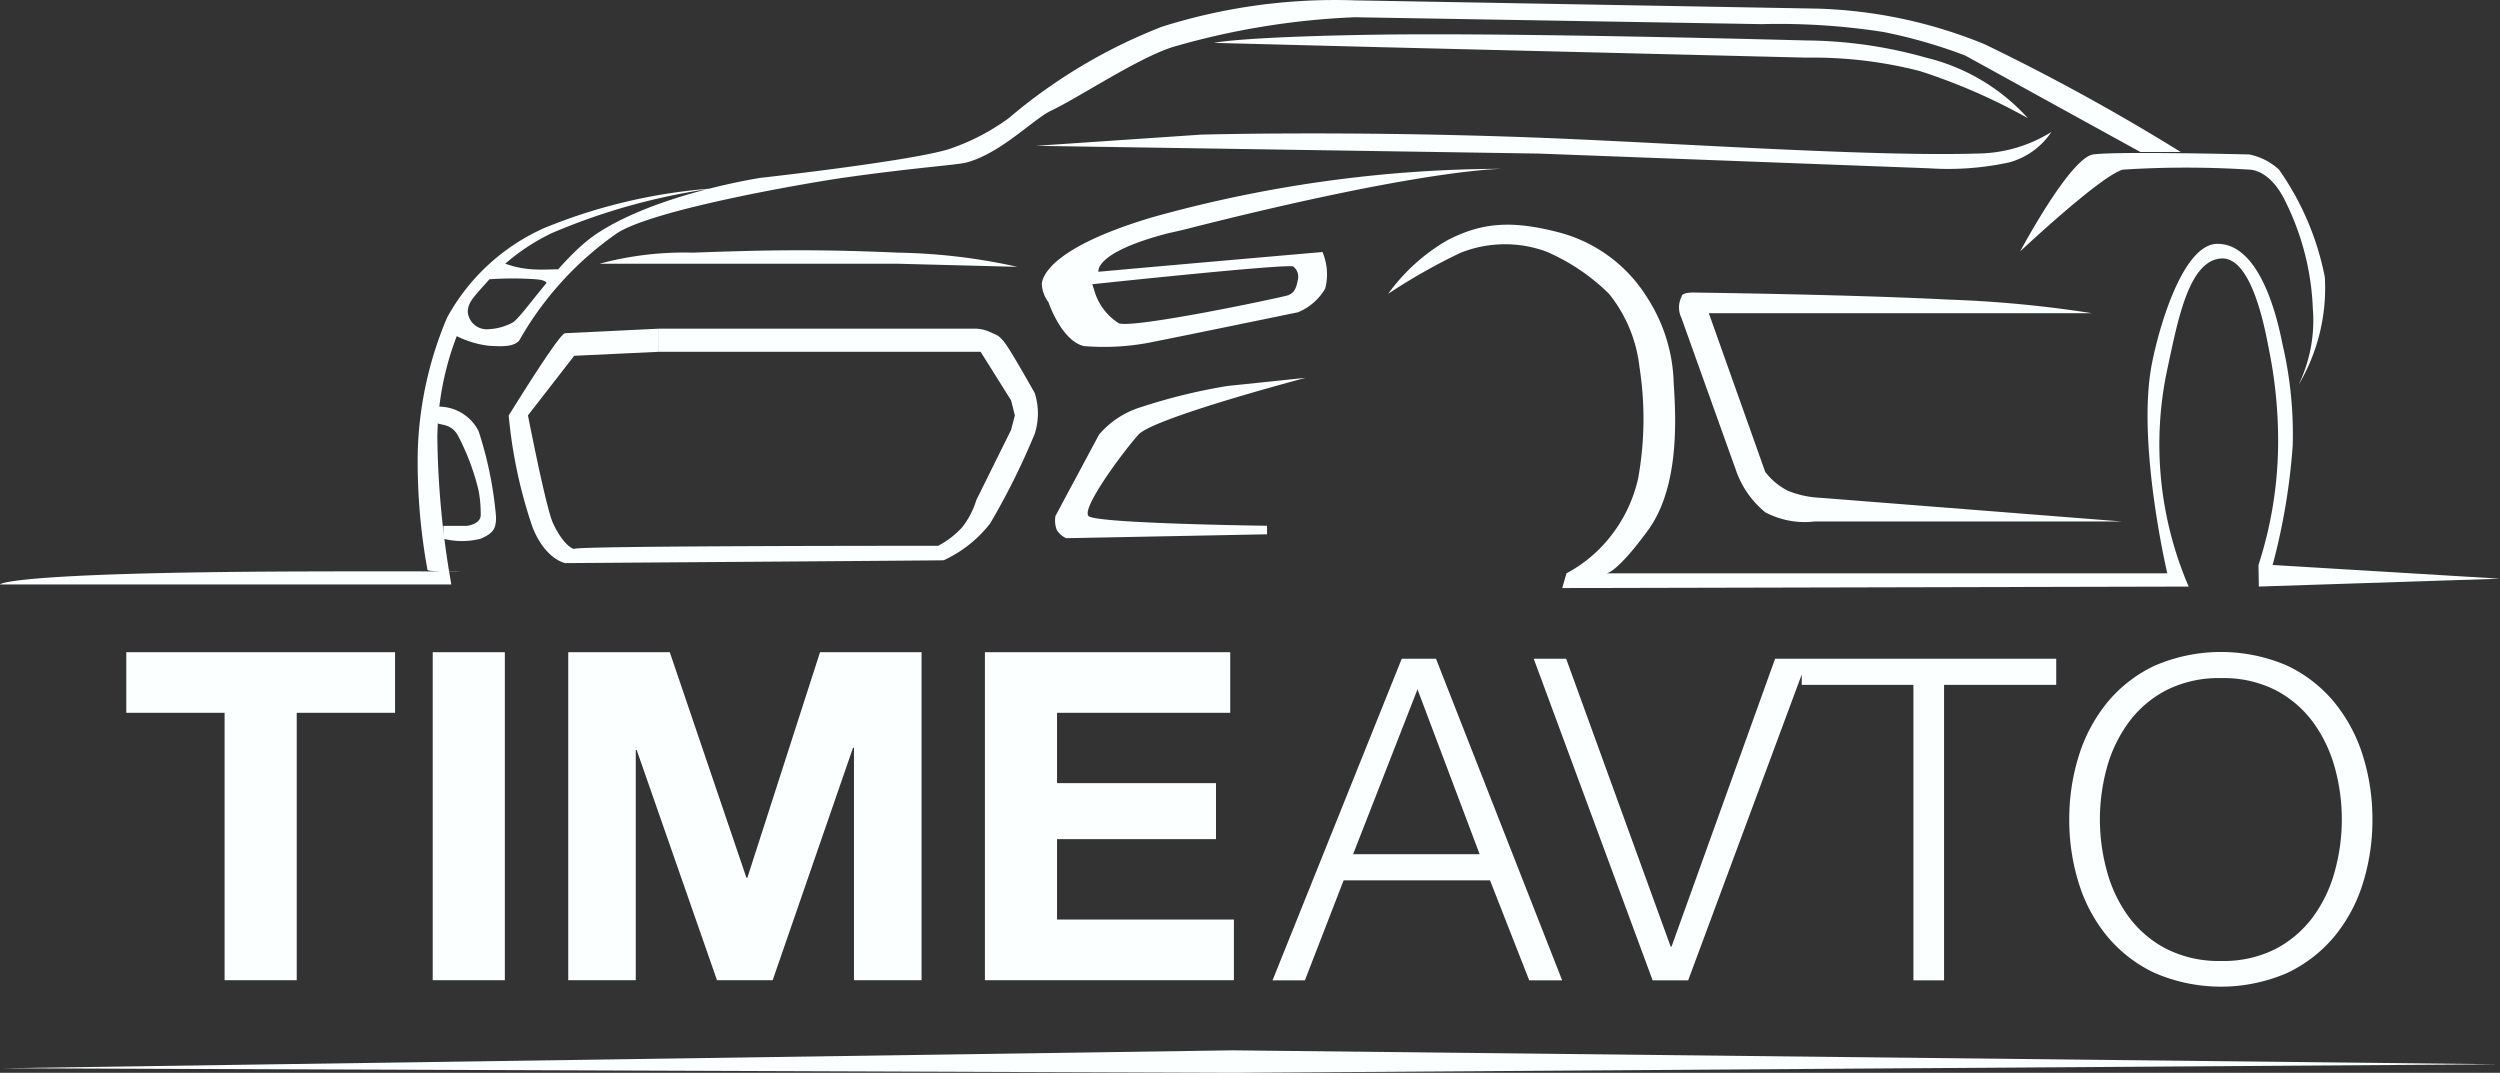
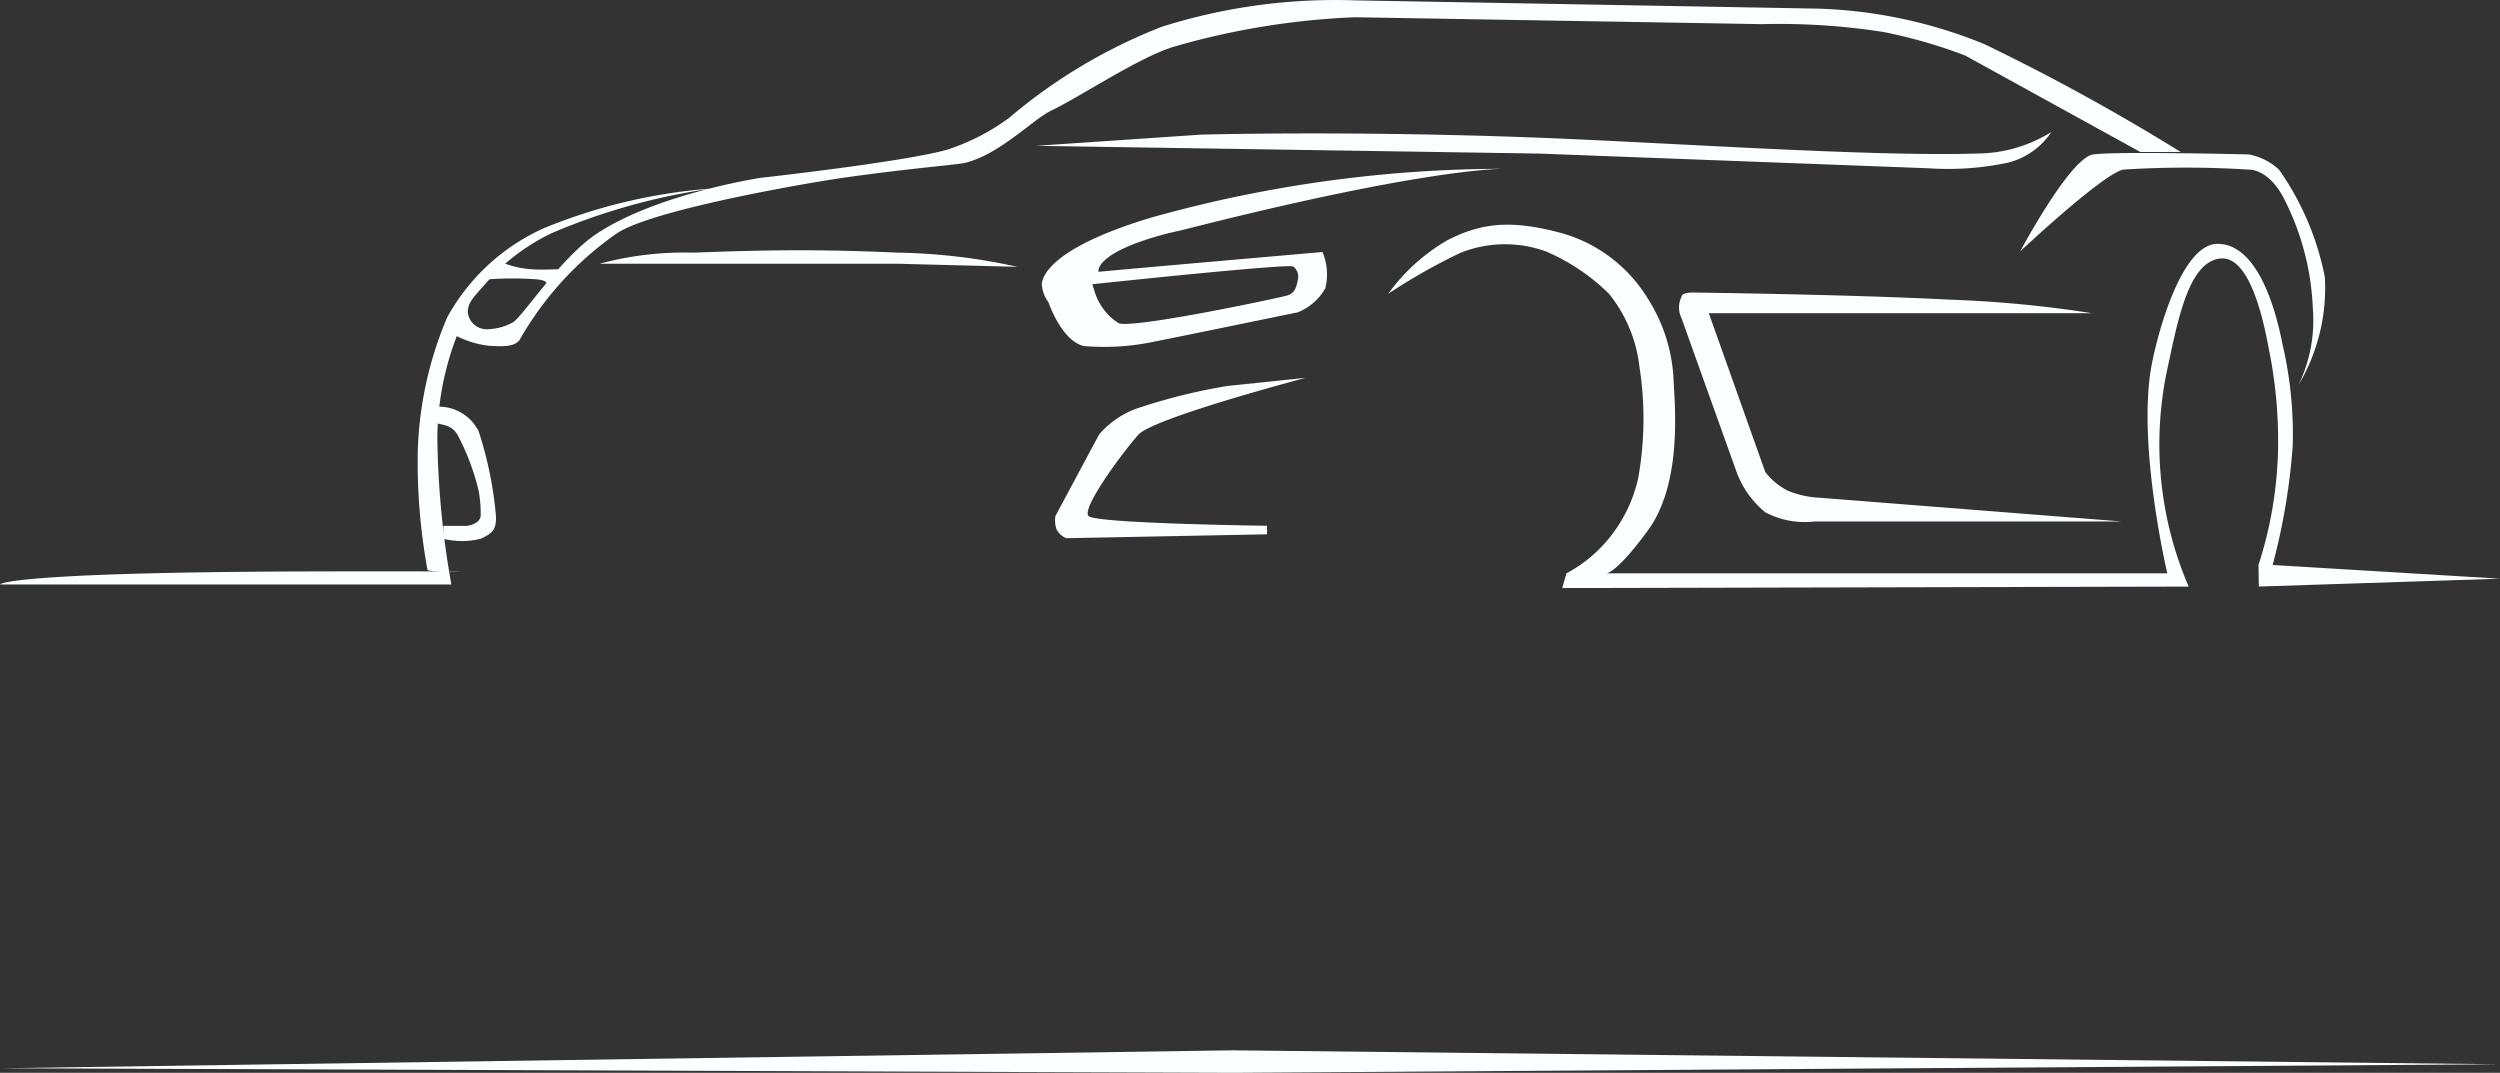
<svg xmlns="http://www.w3.org/2000/svg" width="118.889" height="51.018" viewBox="0 0 118.889 51.018">
  <rect x="0" y="0" width="118.889" height="51.018" fill="#333333" stroke="none" />
  <g id="logo_2.0" transform="translate(-606 -233.936)">
    <g id="Group_544" data-name="Group 544" transform="translate(606 233.936)">
-       <path id="Path_393" data-name="Path 393" d="M-109.175,0h15.113a1.739,1.739,0,0,1,.7.182,2.771,2.771,0,0,1,.349.167,1.893,1.893,0,0,1,.337.368c.3.4,1.393,2.347,1.393,2.347a3.2,3.2,0,0,1,0,1.929A33.865,33.865,0,0,1-93.4,9.254a5.922,5.922,0,0,1-2.215,1.759c-.05.01-18,.135-18,.135s-.944-.164-1.554-1.712A22.782,22.782,0,0,1-116.3,4.125c.031-.037,2.412-3.922,2.682-3.909.03,0,4.44-.216,4.44-.216V1.1l-4.007.188-2.2,2.834s.86,4.421,1.192,5.129c.542,1.158,1.035,1.247,1.011,1.223-.157-.156,17.3-.149,17.3-.149a4.092,4.092,0,0,0,1.156-.892,3.987,3.987,0,0,0,.665-1.287l1.651-3.33.181-.694-.181-.715L-93.857,1.1h-15.317Z" transform="translate(140.492 15.631)" fill="#fcffff" />
      <path id="Path_394" data-name="Path 394" d="M.252.674C.485.325,1.614-.564,6.26.524c.163.038.333.081.528.134A62.109,62.109,0,0,1,22.051,6.935S19,5.077,7.342,1.8c-.243-.076-.486-.151-.719-.222C3.082.608,2.871,1.531,2.871,1.531s-.505-.119-.587.562a2.74,2.74,0,0,0,.2,2.024c.431.566,7.276,2.8,7.626,2.872s.555-.132.783-.395a.609.609,0,0,0,.131-.655C11,5.731,2.33,1.887,2.33,1.887s-1.891-1.4.432-.418c.465.2,9.809,4.562,9.809,4.562A2.732,2.732,0,0,1,11.817,7.6a2.666,2.666,0,0,1-1.693.329S3.9,5.863,3.57,5.741A11.466,11.466,0,0,1,.5,4.225C-.291,3.457.092,1.588.092,1.588A1.567,1.567,0,0,1,.252.674Z" transform="translate(48.989 13.047) rotate(-30)" fill="#fcffff" />
      <path id="Path_395" data-name="Path 395" d="M-43.105-17.462l3.718-.387s-7.231,1.905-7.948,2.7-2.736,3.516-2.374,3.874,8.487.461,8.487.461v.406l-9.548.185a.972.972,0,0,1-.454-.4,1.277,1.277,0,0,1-.06-.656l2.076-3.874A4.268,4.268,0,0,1-47.2-16.461,27.4,27.4,0,0,1-43.105-17.462Z" transform="translate(101.476 35.817)" fill="#fcffff" />
      <path id="Path_396" data-name="Path 396" d="M-5.666-86.841h1.114s.622-.059.663-.479a6,6,0,0,0-.1-1.2A11.205,11.205,0,0,0-5.007-91.2c-.407-.624-1.008-.35-1.021-.65a6.218,6.218,0,0,1,0-.655A2.127,2.127,0,0,1-3.99-91.348a18.015,18.015,0,0,1,.826,4.028,1.565,1.565,0,0,1-.036.472c-.066.258-.26.433-.689.62a3.647,3.647,0,0,1-1.777,0Z" transform="translate(26.749 111.848)" fill="#fcffff" />
      <path id="Path_397" data-name="Path 397" d="M-9.788-51.379a9.116,9.116,0,0,1,2.8-2.54c1.615-.835,3.037-1,5.458-.344a7.037,7.037,0,0,1,4.083,3.1A7.83,7.83,0,0,1,3.79-47.149c.11,1.692.285,4.961-1.232,7.03S.588-38.087.588-38.087H27.264s-1.437-6.1-.754-9.851c.282-1.55,1.43-5.813,3.139-5.818s2.652,2.507,3.092,4.768a18.768,18.768,0,0,1,.487,4.834,30.343,30.343,0,0,1-.954,5.67l10.811.652-11.468.374L31.6-38.484a19.048,19.048,0,0,0,.934-5.67,21.82,21.82,0,0,0-.411-4.451c-.15-.746-.771-4.584-2.317-4.454s-2.053,3.014-2.545,5.28a17.1,17.1,0,0,0,1.02,10.322l-29.791.07.2-.7A6.606,6.606,0,0,0,.715-39.754,6.892,6.892,0,0,0,2.1-42.6a15.975,15.975,0,0,0,.063-5.3A6.741,6.741,0,0,0,.715-51.379a9.689,9.689,0,0,0-2.977-2.007,5.7,5.7,0,0,0-4.1.063A27.96,27.96,0,0,0-9.788-51.379Z" transform="translate(75.803 65.352)" fill="#fcffff" />
      <path id="Path_398" data-name="Path 398" d="M-313.366,14.491s7.005-.2,16.065.145c6.36.246,15.834.913,20.91.752a6.738,6.738,0,0,0,3.471-1.024,3.516,3.516,0,0,1-2.025,1.451,13.72,13.72,0,0,1-3.8.276l-18.551-.7-23.913-.368Z" transform="translate(370.475 -8.088)" fill="#fcffff" />
-       <path id="Path_399" data-name="Path 399" d="M-70.931-27.025s1.224-.293,7.826-.391,20.346.276,20.346.276a21.468,21.468,0,0,1,5.686.817,9.547,9.547,0,0,1,4.846,2.88,28.181,28.181,0,0,0-5.139-2.242,20.425,20.425,0,0,0-5.394-.638l-20.346-.5Z" transform="translate(128.665 29.064)" fill="#fcffff" />
      <path id="Path_400" data-name="Path 400" d="M-12.087-.047S-4.751.043-.042.288A56.318,56.318,0,0,1,6.75.934H-11.472l2.683,7.548a3.159,3.159,0,0,0,1.073.893,4.529,4.529,0,0,0,1.525.335L8.162,10.837H-6.43A4.01,4.01,0,0,1-8.789,10.4,4.474,4.474,0,0,1-10.2,8.349s-2.325-6.485-2.57-7.182a1.128,1.128,0,0,1,0-1.012C-12.767-.09-12.087-.047-12.087-.047Z" transform="translate(92.736 13.961)" fill="#fcffff" />
      <path id="Path_401" data-name="Path 401" d="M-68.374-1.728c3.552-.131,5.891-.169,9.744,0a28.193,28.193,0,0,1,5.667.674L-58.63-1.2H-72.838A15.513,15.513,0,0,1-68.374-1.728Z" transform="translate(101.346 13.743)" fill="#fcffff" />
      <path id="Path_402" data-name="Path 402" d="M-63.817-12.276c1.1-.157,7.417,0,7.417,0a2.921,2.921,0,0,1,1.42.722A13.308,13.308,0,0,1-52.8-6.442a9.016,9.016,0,0,1-1.253,5.13,7.044,7.044,0,0,0,.682-3.641,12.486,12.486,0,0,0-1.27-5.018c-.759-1.642-1.759-1.583-1.759-1.583a47.189,47.189,0,0,0-6,0c-1.015.25-4.888,3.887-4.888,3.887S-64.917-12.119-63.817-12.276Z" transform="translate(163.359 19.621)" fill="#fcffff" />
      <path id="Path_403" data-name="Path 403" d="M-739.609,19.953l21.91.391a22.637,22.637,0,0,1,8.039,1.695,101.079,101.079,0,0,1,9.331,5.127h-1.92l-8.333-4.59a24.18,24.18,0,0,0-3.883-1.118,32.217,32.217,0,0,0-5.787-.374l-19.358-.328a36.176,36.176,0,0,0-8.622,1.406c-1.661.511-4.435,2.375-5.827,3.041-.84.4-2.4,2.04-4.032,2.464-.459.119-2.407.236-5.851.724-1.449.206-8.974,1.476-10.755,2.637a15.521,15.521,0,0,0-4.647,5.1c-.247.28-.7.3-1.445.251a4.617,4.617,0,0,1-1.528-.457,13.838,13.838,0,0,0-.923,4.807,42.347,42.347,0,0,0,.666,7h-21.465s.205-.575,14.588-.618c11.755-.034,5.786.1,5.743-.071a28.423,28.423,0,0,1-.462-5.668,17.546,17.546,0,0,1,1.394-6.334,9.831,9.831,0,0,1,4.607-4.252,26.043,26.043,0,0,1,8.031-1.889,29.886,29.886,0,0,0-7.673,2.131,9.939,9.939,0,0,0-2.2,1.447,4.619,4.619,0,0,0,1.517.278c.235.023,1.04-.029,1.01,0-.082.079-.57.671-.57.671s.075-.159-.5-.207a15.77,15.77,0,0,0-2.208,0c-.767.864-1.023,1.09-1.03,1.559a.9.9,0,0,0,.956.816,2.649,2.649,0,0,0,1.142-.3c.448-.17,2.257-3.075,4.062-4.261,2.883-1.894,7.76-2.637,7.76-2.637s6.92-.768,8.9-1.347a10.4,10.4,0,0,0,2.908-1.494,25.5,25.5,0,0,1,7.283-4.346A27.35,27.35,0,0,1-739.609,19.953Z" transform="translate(804.038 -19.936)" fill="#fcffff" />
    </g>
    <g id="logo" transform="translate(612.006 264.941)">
-       <path id="Path_304" data-name="Path 304" d="M51.956,11.088a7.421,7.421,0,0,1-1.35,2.528,6.584,6.584,0,0,1-2.249,1.746,7.94,7.94,0,0,1-6.308,0,6.555,6.555,0,0,1-2.26-1.746,7.422,7.422,0,0,1-1.35-2.528,10.038,10.038,0,0,1-.45-3.02,10.041,10.041,0,0,1,.45-3.02,7.546,7.546,0,0,1,1.35-2.538A6.5,6.5,0,0,1,42.049.752a7.942,7.942,0,0,1,6.308,0,6.532,6.532,0,0,1,2.249,1.756,7.545,7.545,0,0,1,1.35,2.538,10.041,10.041,0,0,1,.45,3.02A10.038,10.038,0,0,1,51.956,11.088ZM50.617,5.6a6.608,6.608,0,0,0-1.028-2.153A5.214,5.214,0,0,0,47.811,1.92a5.453,5.453,0,0,0-2.6-.578A5.516,5.516,0,0,0,42.6,1.92a5.179,5.179,0,0,0-1.789,1.532A6.6,6.6,0,0,0,39.778,5.6a9.265,9.265,0,0,0,0,4.916,6.577,6.577,0,0,0,1.028,2.164A5.174,5.174,0,0,0,42.6,14.215a5.516,5.516,0,0,0,2.613.578,5.453,5.453,0,0,0,2.6-.578,5.209,5.209,0,0,0,1.778-1.532,6.59,6.59,0,0,0,1.028-2.164,9.266,9.266,0,0,0,0-4.916ZM32.035,15.715H30.578V1.663H25.266V1.171l-5.4,14.543H18.176L12.521.42h1.542l4.97,13.688h.043L24,.42H37.369V1.663H32.035Zm-19.728,0-1.864-4.755H3.481L1.639,15.715H.1L6.245.42H7.873l6,15.294ZM6.994,1.877,3.931,9.717H9.95Z" transform="translate(54.41 -0.099)" fill="#fcffff" fill-rule="evenodd" />
-       <path id="Path_305" data-name="Path 305" d="M53.382,12.876V15.76H41.541V.161H53.207V3.045H44.971V6.387H52.53V9.053H44.971v3.823ZM35.314,4.705h-.044L31.448,15.76H28.8L24.981,4.814h-.044V15.76H21.726V.161h4.828L30.2,10.888h.044L33.7.161h4.828v15.6H35.314ZM15.281.161h3.43v15.6h-3.43ZM8.814,15.76H5.384V3.045H.709V.161H13.49V3.045H8.814Z" transform="translate(-0.709 -0.151)" fill="#fcffff" fill-rule="evenodd" />
-     </g>
+       </g>
    <path id="Path_404" data-name="Path 404" d="M-48.274,0,11.941.663l-60.157.407-58.6-.217Z" transform="translate(712.881 283.885)" fill="#fcffff" />
  </g>
</svg>